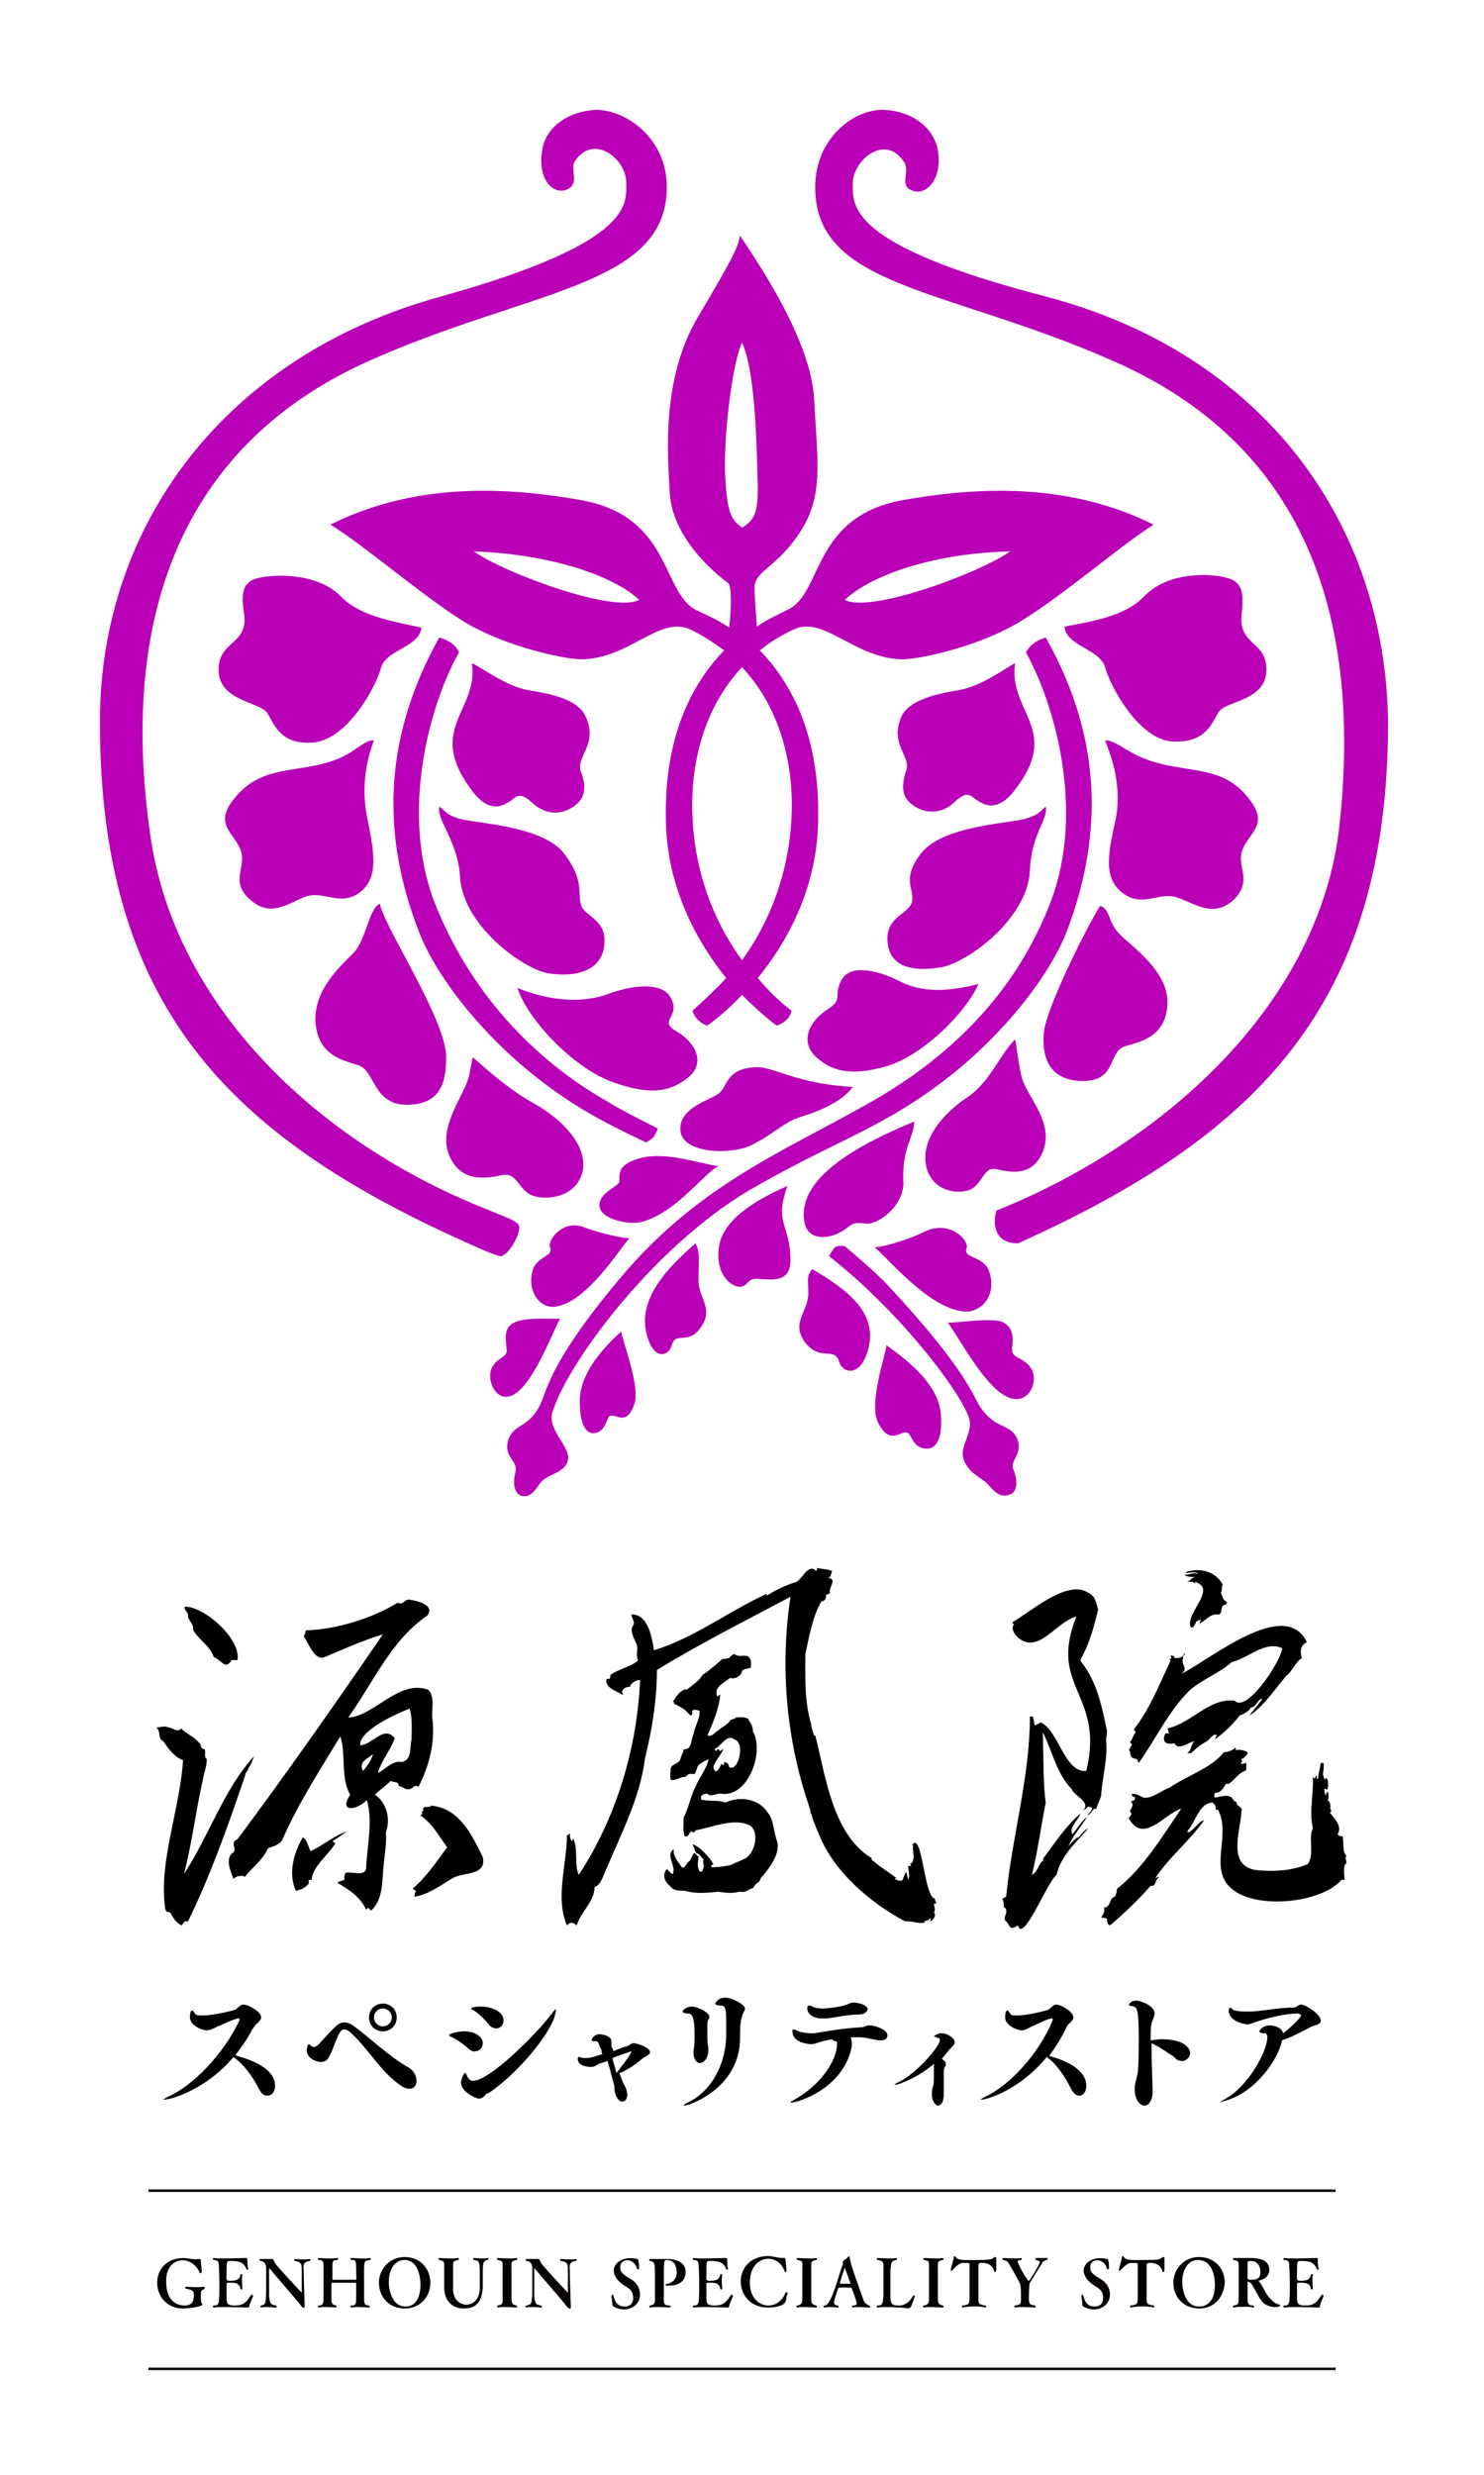
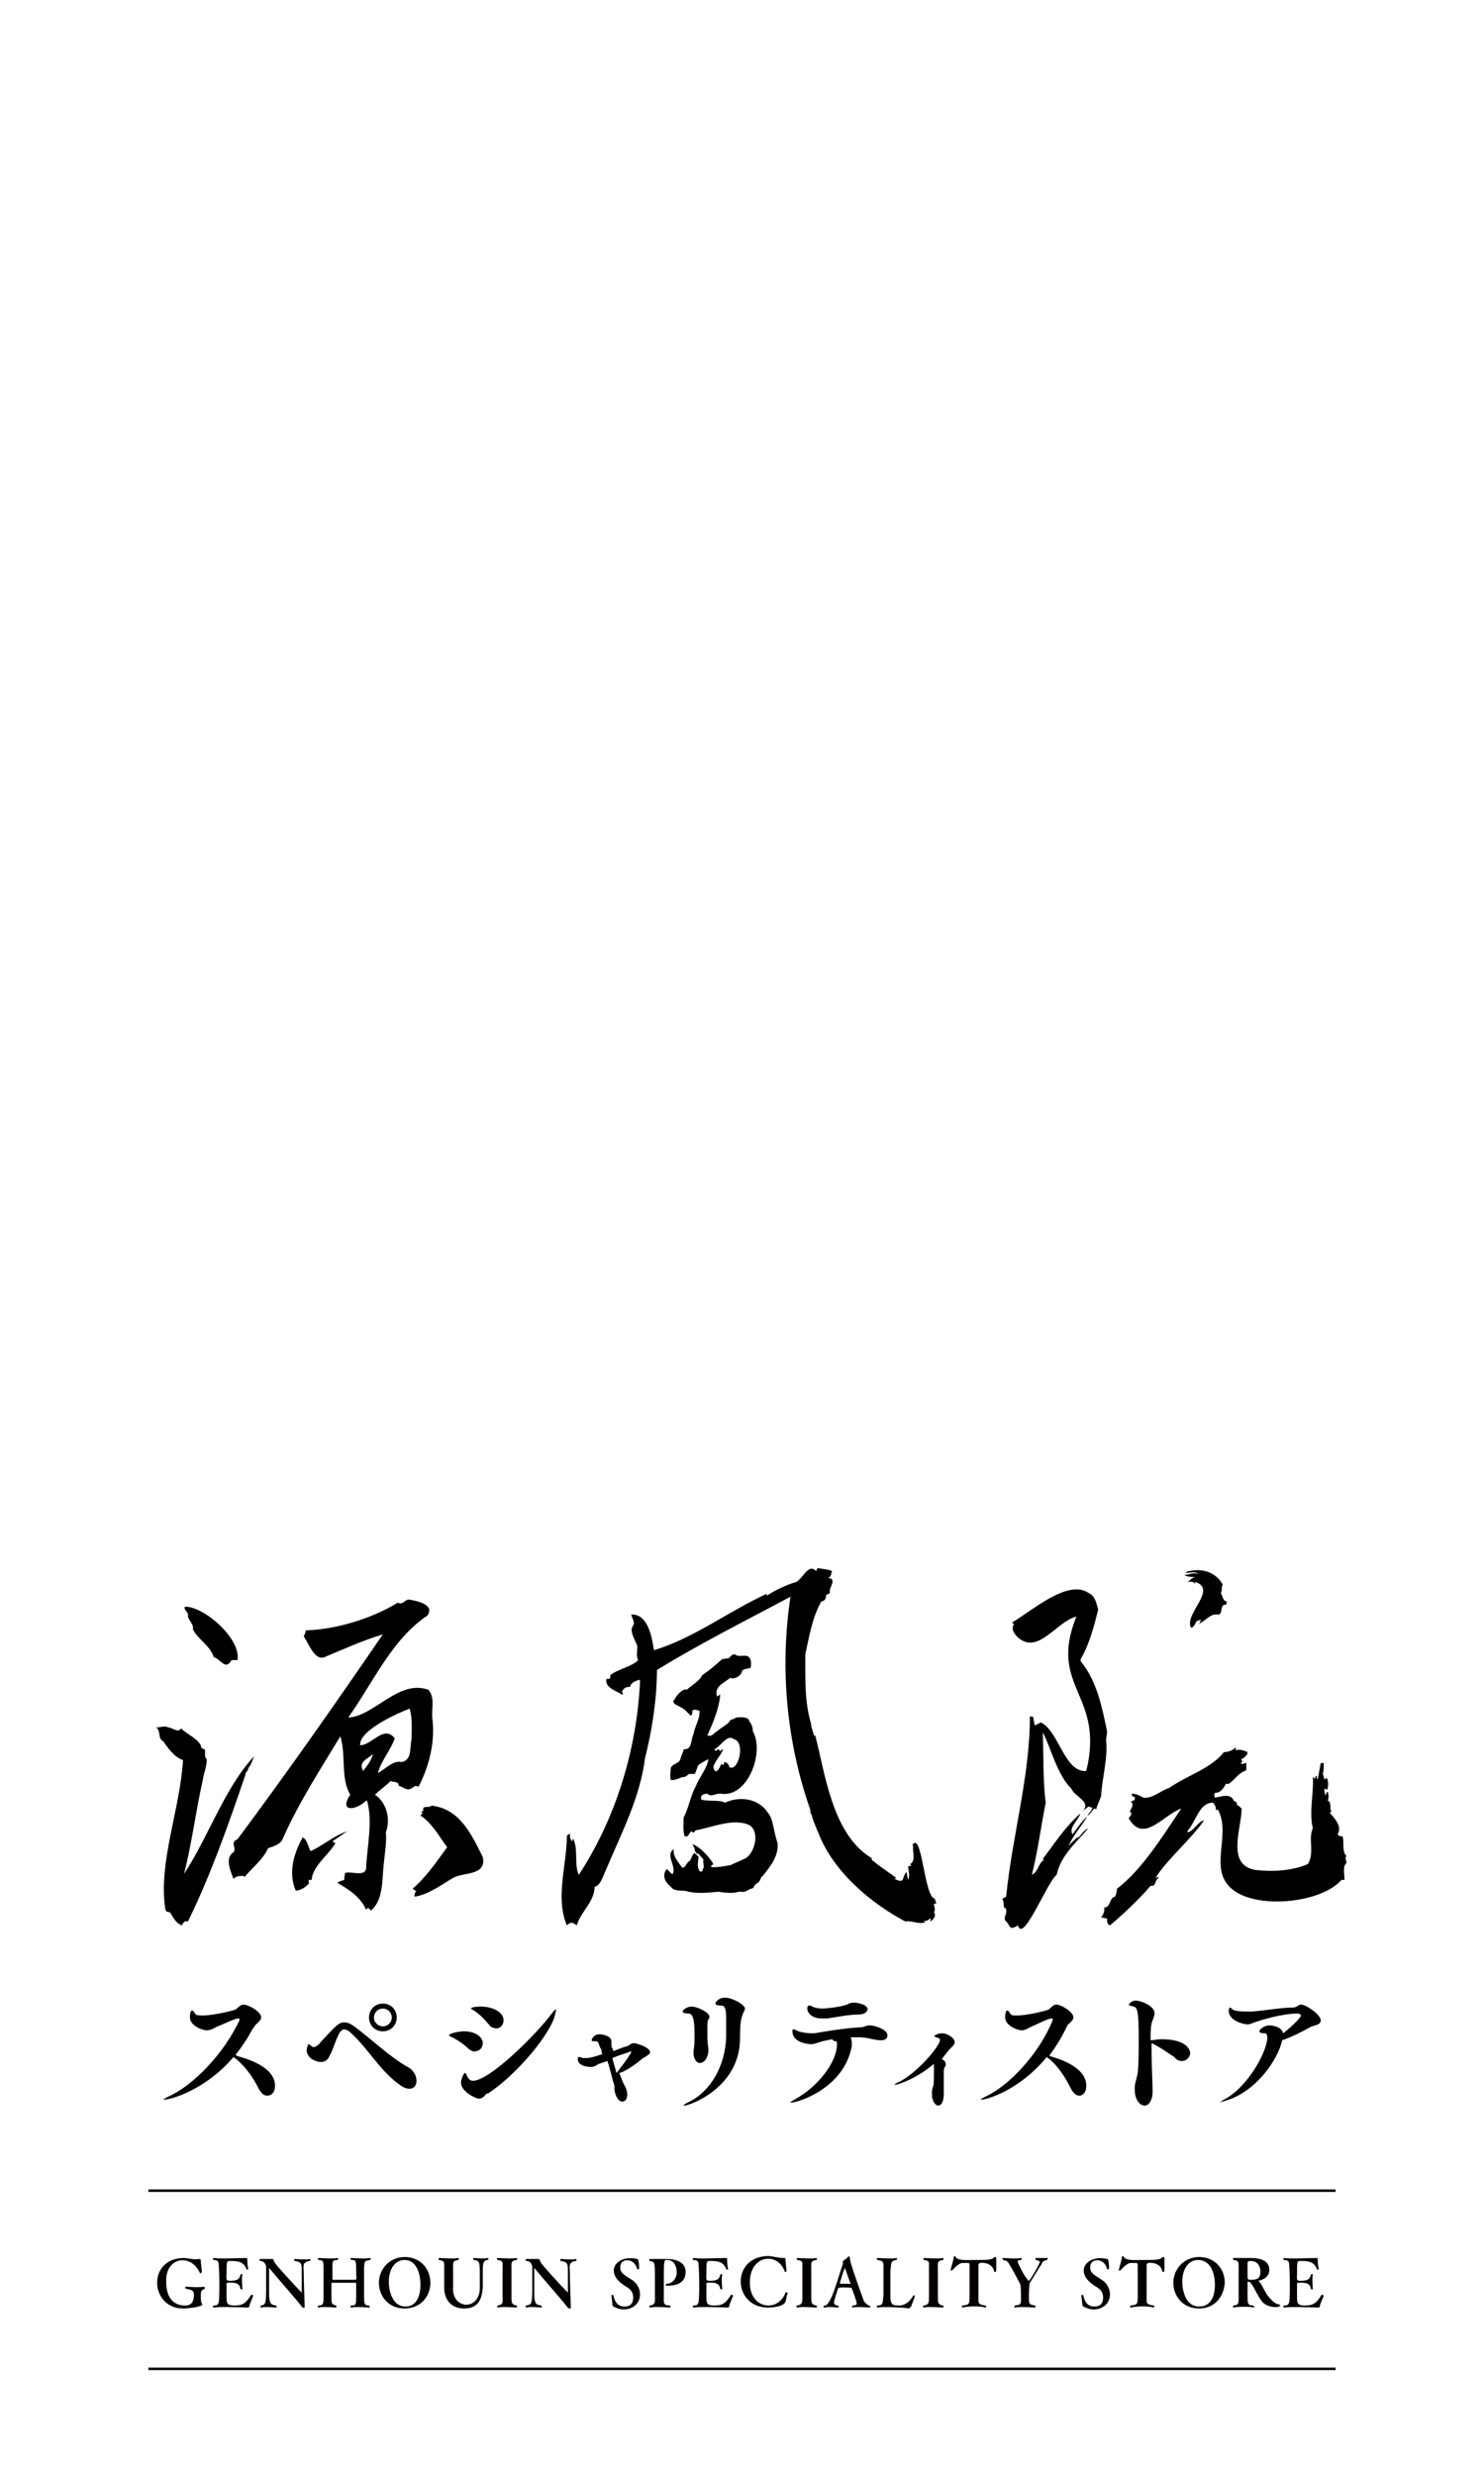
<svg xmlns="http://www.w3.org/2000/svg" version="1.1" id="mon_x5F_A" x="0px" y="0px" viewBox="0 0 150 250" style="enable-background:new 0 0 150 250;" xml:space="preserve">
  <style type="text/css">
	.st0{fill:#B900B7;}
	.st1{fill:none;stroke:#000000;stroke-width:0.25;stroke-miterlimit:10;}
	.st2{fill:#040000;}
</style>
  <g>
-     <path class="st0" d="M37.2,36.5c16.3-7.3,30.2-7.5,30.2-17.6c0-5-4.2-7.8-7.1-7.8c-2.9,0.1-5.2,1.8-5.5,4.1c-0.5,3,1.2,4.6,2.6,3.9   c1.2-0.6,0.2-2,0.7-2.8c1.9-2.9,5.2-0.2,5.2,2.1c0,2.2,0.9,6.1-18.9,11.6c-21.7,6-34.3,23.1-34.3,42.9c0,28.6,12.9,41.8,37,52.6   c0,0,3.2,1.5,3.6,1.4c1-0.4,2.1-2.7,1.7-3.2c-0.4-0.5-1.7-0.9-3.1-1.5c-17.5-6.9-31.7-20.8-34.1-37.8   C11.8,60.9,19.4,44.5,37.2,36.5z M104.2,138.2c-0.8-1.2-2-0.9-1.9-2c0.1-1,0.2-2.2-1.1-2.7c-1.4-0.4-4.8,0.2-5.4,0.1   c1.3,1.8,3.6,6.2,5.8,7.4C103.9,142.3,105.1,139.5,104.2,138.2z M100,128.5c-0.5-1.7-2.7-1.3-2.3-2.4c0.3-0.8-1.7-2.9-4.2-1.7   c-1.4,0.7-3.8,1.5-5.1,1.6c1.3,1,5.6,6.4,9.3,6.5C99.5,132.4,100.7,130.6,100,128.5z M95.1,142.9c-0.2-2.8-2.8-5.1-5.5-7   c0,0.7-1.9,6-0.8,7.9c1,1.9,1.9,1.1,2.6,0.9c0.8-0.2,0.6,1.3,1.9,1.6C94.6,146.6,95.3,145.4,95.1,142.9z M82.1,128.2   c-0.6,0.8-0.4,0.8-0.4,2.6c-0.1,1.8-1.7,2.8-0.4,4.7c1.5,2.1,3,0.5,3.5,2c0.3,1.2,2.1,1.7,2.9-1C88.9,132.6,85.5,130.2,82.1,128.2z    M54.2,111.6c-2.7-1.5-4.6-3.2-6.4-4.8c-0.1,0.3,0,0-0.4,1.9s-3.2,5.1-2,8s3.9,2.3,5.4,2s1.6,1.6,3.1,2.1s4.4,0.1,5-2.5   C59.4,115.7,56.8,113.1,54.2,111.6z M68.4,104.2c-1.9-1.1,0.3-1.4-0.5-3.2c-0.7-1.8-3.7-1.6-6.4-0.6c-2.7,1-6,0.7-9.2-0.6   c1,3.1,5.5,8,9.6,9.5c3.6,1.3,5.7,1.1,7.6-0.4S70.3,105.3,68.4,104.2z M38.4,91.3c-1.1,0.4-1.4,3.7-2.7,5s-4.1,3.8-3.8,7.1   c0.3,3.2,2.7,3.7,4.3,4.2c1.7,0.5,1.5,4,4.9,4s4-2.2,4-4.8C45.1,103,38.8,93.6,38.4,91.3z M37.8,74.8c-0.9-0.1-1.7,1-3.5,1.8   c-4.1,1.7-7.9,0.4-10.8,4.3c-1.8,2.4,0.1,3.2,0.8,4.9c0.7,1.7-1.1,3.2,0.9,5c2,1.9,3.7,0.6,5.6-0.2c1.9-0.7,3.5,1,5.5-0.4   c1.9-1.4,1.6-3.7,0.9-7.2C36.4,79.6,37.1,76.6,37.8,74.8z M34.4,60.2c-2.5-2.5-7.2-2.2-8.7-1.7c-1.5,0.6-1.2,2.2-1,3.7   c0.3,3-2.7,2.5-2.6,5.6c0.1,3,4.1,3.1,4.9,4.2c0.7,1.1,1.3,3.3,4.7,3s6.3-5.6,6.8-7.5s3.9-2.1,4.1-4.1   C39.9,62.8,36.4,62.3,34.4,60.2z M58.7,91.3C58.4,90,59,88.8,57,86.2c-2.2-2.8-8.8-3-10.6-3.5c-1.6-0.5-1.5-1-2-1.2   c-0.3,1.3,1.9,3.5,2.1,7.1c0.3,4.9,6.3,9.2,8.8,9.7c2.8,0.5,5.8-0.2,5.8-3.2C61.2,92.8,58.9,92.5,58.7,91.3z M59.2,72.4   c-0.8-1.8-3.5-2.3-5.9-2.7c-2.2-0.4-4.8-2.4-5.6-2.7c0.7,4.9-4.8,6.6,0.1,13c1.8,2.3,3.2,1.3,3.8,0.9s0.9-1,2.2,0.2   c1.4,1.3,2.9,1.1,3.8,0.6c1.5-0.8,1.8-2,1.1-3.8C58.2,76.4,60.5,75.2,59.2,72.4z M61.1,111.1c-7.1-4.1-13.6-10.8-17.2-20   c-3.5-9.2-0.4-20.1,2.5-25.2c-0.4-0.9-1.3-1.3-2-1.5c-6.1,10.9-5.5,20.8-2.1,29.6c1.8,4.8,6.9,11.2,13.2,15.8   c3.4,2.5,6.4,4,9.8,5.6c0,0,0.6-0.3,0.8-0.6c0.2-0.3,0.4-0.8,0.4-0.8C64.7,113.1,62.9,112.2,61.1,111.1z M102.8,145.3   c-0.7-1.5-2.1-0.9-3.6-3c-0.8-1-1.1-3.5-9.4-12.4c-1.3-1.4-3.1-2.9-4.4-4c0,0-0.8-0.2-1.1,0.2s-0.5,0.8-0.5,0.8   c6.8,5.3,12.9,13.1,14.1,16.2c0.6,1.6-1,3-0.5,4.3c0.4,1.2,1.4,1.7,2.2,2.3c0.6,0.5,1.2,1.7,2.4,1.3c0.8-0.2,0.9-1.3,0.5-2.4   C101.9,147.5,103.5,147,102.8,145.3z M52,133.6c-1.1,0.5-0.9,1.6-0.8,2.6c0.2,1-0.9,0.8-1.5,2c-0.6,1.3,0.6,3.9,2.5,2.5   c1.8-1.3,3.5-5.7,4.4-7.5C56.1,133.3,53.1,133,52,133.6z M59.1,124c-2.2-0.9-3.8,1.3-3.5,2c0.4,1-1.5,0.9-1.8,2.5   c-0.5,2,0.8,3.7,2.3,3.5c3.2-0.4,6.5-5.8,7.5-6.9C62.5,125,60.4,124.5,59.1,124z M64.7,117c-2.6,0.7-2,1.9-2.1,2.4   c-0.2,0.5-2.2,1.2-2,2.5s3,1.9,4.4,1.5c3.4-1,6.1-4.8,7.6-5.6C70.5,117.5,67.3,116.3,64.7,117z M76.5,107.8c-3.2,0.1-2.9,2-3.9,2.7   s-4.2,1.5-3.8,3.9c0.4,2.1,5,2.3,7.1,1.3c2.3-1.1,3.2-2.3,5.1-2.9c2-0.6,4.2-1.6,5.2-3C80.6,109.5,78.3,107.8,76.5,107.8z    M62.8,134.5c-2.2,2-4.2,4.4-4.2,7.1c0,2.4,0.7,3.5,1.8,3.1c1.1-0.5,0.8-1.8,1.5-1.7s1.5,0.8,2.2-1.1   C64.8,140.1,62.8,135.2,62.8,134.5z M70.6,129.5c0-1.7,0.2-3.1-0.3-3.9c-2.5,2.2-6,5.5-4.9,9.3c0.7,2.6,2.2,2.1,2.5,1   c0.4-1.5,1.7,0.1,3-1.9C72.1,132.2,70.7,131.2,70.6,129.5z M79.6,119.8c-2.5,1.1-6.4,3.1-6.9,6c-0.5,2.9,1.2,4.2,2.1,4.2   c0.9-0.1,0.7-1,2-0.8c1.4,0.1,3.1,0.3,3.1-1.9C79.9,123.7,78.2,123.6,79.6,119.8z M92.4,113.3c-6.3,2.6-11.8,5.9-11.1,10.1   c0.3,1.9,2.3,1.8,3.6,1.1c1.3-0.7,1-1.1,2.5-0.9s4.1-2,3.9-4.3C91.2,115.8,92.4,114.9,92.4,113.3z M103.2,108.5   c-0.4-1.9-0.5-3.3-0.6-3.5c-1.6,1.6-2.5,4.3-4.9,5.9s-4.6,4.2-4.1,6.8c0.5,2.6,3.1,3,4.4,2.5s1.4-2.4,2.7-2.1   c1.3,0.3,3.8,0.9,4.8-2C106.5,113.1,103.5,110.5,103.2,108.5z M90.9,99.1c-2.4-1.2-5.1-1.7-5.9,0s0.3,1.8-1.4,2.9   c-1.7,1.1-2.8,3.1-1.2,4.7c1.6,1.5,3.5,2,6.9,1.1c3.9-1,8.4-5.6,9.6-8.4C95.8,100.2,93.2,100.3,90.9,99.1z M113.2,94.4   c-1.3-1.3-0.9-2.5-2-2.9c-1.1,1.7-5.5,10.3-5.7,12.9s0.7,4.8,4,4.8c3.4,0,2.5-3,4.2-3.5s4.1-1,4.3-4.2   C118.2,98.2,114.5,95.7,113.2,94.4z M125.6,85.8c0.7-1.7,2.6-2.5,0.8-4.9c-2.8-3.9-6.6-2.6-10.8-4.3c-1.8-0.7-3-1.9-3.9-1.8   c0.7,1.8,1.8,4.8,1,8.3s-1.1,5.8,0.9,7.2c2,1.4,3.6-0.3,5.5,0.4c1.9,0.7,3.6,2,5.6,0.2C126.7,88.9,124.9,87.5,125.6,85.8z    M125.5,62.2c0.1-1.5,0.4-3.1-1.1-3.7c-1.5-0.6-6.2-0.9-8.7,1.7c-2,2.1-5.5,2.6-8.1,3.1c0.2,2,3.5,2.2,4.1,4.1   c0.5,1.9,3.4,7.3,6.8,7.5s4-1.9,4.7-3s4.8-1.1,4.8-4.2C128.1,64.8,125.2,65.2,125.5,62.2z M105.7,81.5c-0.4,0.2-0.4,0.7-2,1.2   c-1.8,0.5-8.4,0.7-10.6,3.5c-2,2.6-0.7,3.5-0.9,4.8s-2.5,1.5-2.5,3.8c0,3,2.7,3.4,5.5,2.9c2.6-0.5,8.6-4.8,8.9-9.7   C104.2,84.3,106,82.7,105.7,81.5z M102.6,67c-0.7,0.3-3.3,2.3-5.6,2.7c-2.4,0.4-5.1,1-5.9,2.7c-1.2,2.8,1,4,0.5,5.4   c-0.6,1.9-0.4,3,1.1,3.8c0.9,0.5,2.5,0.7,3.8-0.6c1.3-1.2,1.6-0.6,2.2-0.2s2,1.4,3.8-0.9C107.4,73.7,101.9,72,102.6,67z    M105.5,29.9c-20-5.2-19.3-9.2-19.3-11.4c0-2.3,3.3-5.1,5.2-2.1c0.6,0.9-0.5,2.3,0.7,2.8c1.4,0.7,3.2-1,2.7-4   c-0.4-2.3-2.6-4-5.5-4.1s-6.9,2.8-6.9,7.8c0,10.2,13.2,10.1,30.2,17.6c19.1,8.4,25.1,25.4,22.8,46.8c-1.9,17.9-17.5,32.1-34.7,39   c-0.4,1.5-0.1,3.3,2.2,3.3c24-10.8,37.4-24,37.4-52.6C140.1,53.1,127.9,35.7,105.5,29.9z M105.7,64.4c-0.7,0.2-1.5,0.6-2,1.5   c2.9,5.2,6,16,2.5,25.2s-10.1,15.4-17.1,19.6c-9,5.3-18.1,8.5-26.4,18.4c-7.6,9-7.5,11.9-8.2,13c-1.2,2.2-2.5,1.7-3.1,3.3   c-0.6,1.8,1,2.1,0.7,3.3s-0.1,2.2,0.6,2.4c1.1,0.3,1.6-1,2.1-1.5c0.7-0.7,2.4-0.9,2.6-2.1c0.3-1.3-2-3-1.6-4.7   c1.3-4.7,10-16.7,20-22.6c8.1-4.7,12.8-6,18.9-10.5c6.3-4.6,11.4-11,13.2-15.8C111.2,85.1,111.8,75.2,105.7,64.4z M91.4,50.5   C82,52.1,83.2,60,79.6,61.6c-1,0.5-2.1,1-3.1,1.7c-0.1-1.5-0.3-3.9-0.2-4.3c0.3-1.4,2.5-2,4.6-5.3c2.4-3.7,1.7-7.2,1.4-13.3   c-0.3-6.1-5.8-14-7.5-16.6c-0.2,1.2-0.8,2.4-4.3,8.3c-3.7,6.3-3,14-2.8,17.7s3.2,7.1,5.9,9.1c0.4,0.3,0.3,3,0.1,4.5   c-1-0.7-2.1-1.2-3.2-1.7C66.8,60,68,52.1,58.6,50.5C50.1,49,41.4,49,33.4,53c3.3,2,9.3,7.2,13.5,9.8c4.3,2.6,10.3,3.8,11.8,3.8   c4.9,0,8-4.5,11.1-3c1.3,0.6,2.4,1.4,3.4,2.1c-3.5,3.6-6,9-5.9,16.8c0,7.1,3.2,12.7,6.1,16.3c-1,1.1-2.2,2.2-3.4,3.3   c0.2,0.8,1,1.4,1.5,1.5c0.7-0.5,2-1.5,3.5-3.1c1.5,1.5,2.8,2.6,3.5,3.1c0.5-0.1,1.4-0.7,1.5-1.5c-1.3-1-2.4-2.1-3.4-3.3   c3-3.7,6.1-9.2,6.1-16.3c0.1-7.8-2.4-13.2-5.9-16.8c1-0.8,2.1-1.5,3.4-2.1c3.1-1.5,6.2,3,11.1,3c1.5,0,7.5-1.2,11.8-3.8   c4.3-2.6,10.3-7.8,13.5-9.8C108.6,49,99.8,49,91.4,50.5z M47.9,55.7c8.1,0.3,14.3,2.6,16.7,4.9C62,62,50.8,57.8,47.9,55.7z    M73.3,48.1C73.1,44.9,73.9,37,75,34.6c1.5,3.2,1.5,12.2,1.6,14.6c0,2.3-0.2,3.3-1.6,4.1C73.7,52.4,73.5,51.3,73.3,48.1z M80,82.6   c-0.2,4.5-1.6,9.7-5,14.4c-3.4-4.7-4.8-9.8-5-14.4c-0.2-3.5,0.3-10.2,5-15.2C79.7,72.4,80.2,79.1,80,82.6z M85.4,60.6   c2.4-2.3,8.5-4.7,16.7-4.9C99.2,57.8,88,62,85.4,60.6z" />
-   </g>
+     </g>
  <g>
    <path d="M43.7,173.6c-0.1-1,0.3-2.1-0.4-2.9c-3-1.1-5.5,2.7-8.1,2.8c2.5-3.5,4.4-7.9,8-10.3c0.8-1.1-1.1-1.5-1.8-1.6   c-0.5-0.1-0.6,0.6-1.2,0.3c-2.6,1.6-6.2,2.7-9.3,2.8c0,0.2-0.1,0.4-0.2,0.6c0.5,0.7,1.1,2.5,2.1,2.1c1.9-0.8,3.9-1.7,5.9-2.3   c-4.8,7-9.7,14-14.7,20.7c-0.5,0.2-0.4,0.5-0.3,0.9c0,0.1,0,0.4-0.1,0.4c-0.9,0.6-0.3,1.9,0,2.7c0.3-0.3,0.6-0.3,1-0.3   c0.2,0.2,0.2,0,0.3-0.1c0.8-0.9,1.7-1.6,2.2-2.7c0.6-0.2,1.3-0.4,1.5-1c1.6-3.6,3.8-7,5.8-10.3c0.6,1.9,0,4.2,1,5.9   c-1.2,1.8,0.6,1.6,1.6,0.6c0,0,0,0,0.1,0c0.6,2.1,0,4.6-0.1,6.9c-0.2,0.8-1.5,0.2-2.1,0.4c-0.1,0.3-0.1,0.5-0.1,0.7   c-0.2,0.1-0.5,0.1-0.7,0.3c1.2,0.7,2.3,1.4,2.9,2.7c0.1-0.1,0.2-0.1,0.2-0.2c0.1,0.1,0.2,0.2,0.3,0.3c1.3-1.1,1.1-3.2,1.3-4.8   c0.1-1.1,0.3-2.1,0.2-3.1c0.5-1.3,0.1-3-1.1-3.8c0.5-0.5,1.1-0.9,1.6-1.4c0.3,0.2,0.8,0,0.8,0.5c0.5,0.1,0.8,0.6,1.4,0.2   c0.1-0.1,0.3-0.3,0.6-0.1C43.4,178.4,44,175.9,43.7,173.6z M36.7,178.9c-0.5-0.9,0.4-1.2,1-1.7C37.5,177.9,37.1,178.4,36.7,178.9z    M41.6,175.7c-0.2,0.7,0.1,2.1-1,2.3c-0.9-0.2-1.6,0.7-2.4,1.1c0.3-1.2,1.3-2.3,1.7-3.5c-1.1-1.4-2.3,0.7-3.5,0.7   c-0.1-1.5,3.7-3.2,5-3.7C41.7,173.5,41.6,174.6,41.6,175.7z" />
    <path d="M136.1,188.2c-0.4,0.3-0.2,1.1-0.2,1.7h-0.3c-2.1,2.4-8.7,3-11.1,0.9c-2.4-2,0-5.5-1.4-8c-0.1,0-0.1,0.1-0.2,0   c0-0.3-0.1-0.5-0.3-0.7c-1.4,0-1.7,1.9-2.6,2.9c0,0,0,0,0.1,0.1c0.6-0.2,1.1-1.2,1.6-1.2c-1.4,2-3.8,4-4.9,5.8   c0.1,0,0.2-0.1,0.3-0.1c0,0,0,0,0,0.1c-0.4,0.2-0.2,0.9-0.8,0.8c-1.2,1.4-2.7,2.8-4.1,4c-0.3-0.1-0.3-0.4-0.3-0.7   c-0.2,0-0.4-0.1-0.6-0.1c0.2-0.3,0.4-0.6,0.3-1c0.7,0,0.5-1,1.1-1.1c0.1-0.2,0.2-0.5,0.2-0.8c2.6-2,4.6-5.3,6.5-8.1   c-1.8,0.6-3.8,3.6-5.3,1c0-0.2,0.5-0.4,0.1-0.7c0.1-0.3,0.5-0.7,0.1-1c0.2-0.1,0.3-0.1,0.4-0.2c0-0.1,0-0.2,0-0.3   c-0.2,0-0.3,0-0.3-0.3c0.5,0,0.8,0.2,1.2,0.4c0.9,0.1,1.7-0.7,2.6-1c1.7-1.2,4.3-2,5.5-3.6c0.4,0,1-0.2,1.2-0.5v0.3   c0.4-0.1,0.8,0,1.2,0.2c-0.1,0.4,0,0.2-0.3,0.5c-0.1,0.2-0.4,0.1-0.3,0.3s0.1,0.2-0.1,0.3l0.1,0.1c0.1,0,0.3-0.1,0.5-0.1   c-0.1,0.3,0.1,0.8-0.2,0.8c-0.7,0.3-1,0.9-1.6,1.3c-0.1,0-0.2,0-0.3,0c-0.2,0.4-0.5,0.9-1,0.9c-0.2,0-0.2,0.3-0.1,0.5   c0.6-0.1,1.6-0.5,1.9,0.3c0.1,0.1,0.4,0.1,0.3,0.4c0.2,0.1,0.3,0.2,0.5,0.4c0,2-1.6,5.7,1.4,6.2c1.7,0.2,3.7,0.1,5.3-0.6   c0.7-1.1,0-2.6,0.5-3.6c-0.4-1.7,0.1-3.5,0-5.2c0.1,0.1,0.1,0.1,0.2,0.2c0-0.1,0.1-0.2,0.1-0.3h0.1c0,0.1,0,0.2,0,0.3h0.1   c0.1-0.5,0.2-1.1,0.3-1.6c0.1,0,0.2,0,0.3,0c0,0.4,0,0.8-0.1,1.1c0.1,0.2,0.1,0.4,0.2,0.6c0.3-0.7,0.5,0.8,0.2,1   c-0.4-0.4-0.2,0.4-0.1,0.6c0.2-1,0.4,0.2,0.2,0.5c0.3,0.1,0.2,0.3,0.3,0.6c-0.2,0.2,0.3,0.5-0.1,0.6c0.5,0.6,1.3,1.4,0.8,2.2   c0.1,0.1,0.1,0.2,0.5,0.2c0.2,0.5-0.1,1.5,0.4,2C135.9,187.7,136.1,187.9,136.1,188.2z" />
    <path d="M111.8,175.8c0-0.3,0.1-0.6,0.1-0.9c-0.5-2.4-1-5-2.6-7c-0.2-0.2,0-0.4,0.1-0.6c0.8-1.5,1.2-3.1,1.6-4.7   c-0.2-0.7-0.3-1.4-1-1.7c-2.1-1.4-5.8,1.9-7.7,3c0.1,0.1,0.1,0.1,0.2,0.2c-0.4,0.4,0.1,1.1,0.5,1.4c2,1.6,3.8-1.7,5.8-2.2   c-2.9,7.2,2.9,7.8,1,15.6c-2.2,0.2-2.8-4.1-4.6-4.9c-0.2,0.1-0.4,0.2-0.6,0.3c-0.1-0.3-0.1-0.6-0.2-0.9c-0.1,0-0.2,0-0.3,0   c0,6.1-1.8,12.1-2.4,18.2c-0.2,0.1-0.3,0.2-0.4,0.2c0.2,0.3,0.1,0.6,0.2,0.9c0.3,0.1,0.2,0.4,0.2,0.6c-0.1,0.2-0.2,0.5-0.1,0.7   c0.6,0.5,0.3,1.1,1.3,0.5c0.5,1.9,3-4.5,3.9-5.1c0.4-1.9,1.9-3.2,3.2-4.7c-0.5,0.2-0.7,0.7-1.1,1c0-0.1,0.1-0.2,0.1-0.2l0,0   c-0.3,0.3-0.7,0.6-1,1c0.4-1,1.3-2,1.9-3c-0.6,0.5-1,1.2-1.5,1.8c-0.4-0.7,0.6-1.4,0.8-2.1c-1.5,1.3-2.6,3-3.8,4.6l0.1,0.1   c-0.6,0.4-0.5,1.1-1.2,1.5c0.6-2.4,0.9-4.8,1.4-7.3c-0.3-2.2-0.2-4.8-0.3-7.1c0.9,1.7,1.4,4.2,2.9,5.7c0.3,0.8,2.1,1.3,1.1,2.3   c0.2-0.2,0.4-0.3,0.6-0.5c0.1,0,0.3,0.1,0.4,0.1c0,0.3-0.3,0.5-0.5,0.8l0,0c0.3-0.1,0.5-0.5,0.7-0.7c0.1,0,0.1,0,0.2,0.1   c0.1-0.5,0.4-1,0.5-1.4C111.4,179.6,112,177.6,111.8,175.8z" />
-     <path d="M129.6,166.5c-1.7-0.8-3.4,1-5.1,1.4c-1.2,1.1-3.1,1.8-4.3,2.9c-2.1,2.1-3.4,4.9-5.1,7.3c-0.1-0.2-0.1-0.3-0.2-0.4   c-0.7-0.1-0.6-0.4-0.7-0.8c-0.2-0.2,0.2-0.5,0.2-0.7c-0.1-0.1-0.1-0.1-0.2-0.2c0.3-0.3,0.3-0.7,0.6-1c-0.1-0.1-0.1-0.2-0.2-0.3   c1.6-2,2.6-4.6,3.7-6.9c0-0.1-0.1-0.2-0.1-0.2c0.1,0,0.1,0,0.2-0.1c0-0.1,0-0.1-0.1-0.2c0.2-0.2,0.3,0.1,0.4,0c0,0.1,0,0.1,0,0.2   c0.4,0,0.9,0,1-0.5l0.1,0.1c-0.1,0.1-0.3,0.2-0.2,0.4c-0.3,0.7,0.6,1-0.2,1.6c3-1.5,10.5-7.8,12.7-3.2c-0.7,0.3-0.7,1-0.5,1.6   c-0.7,0.4-1,1.4-1.6,1.8c-1.1,1.3-2.3,3.1-3.7,4c0.4-0.6,0.9-1.1,1.3-1.7c-0.5,0-0.6,0.9-1.2,0.9c0,0.3-0.8,0.7-1.1,0.8   c-0.7,0.9-1.5,1.7-2.5,2.4c0.1-0.2,0.1-0.3,0.2-0.4c-0.3-0.3-0.7,0.4-1,0.6c-0.6,0.3-1.1,0.7-1.6,1.2c-0.1,0-0.3,0-0.4,0   c0.5-0.4,0.3-0.7,0.7-1.2c-0.6,0.1-1.6,1-2,0.2c-0.9,0.2-1.3-0.2-0.9-1c0.1,0,0.2,0,0.4,0c-0.1-0.1-0.1-0.3-0.2-0.5   c2.4-0.5,4.2-3.1,6.8-2.8C126,173.1,129.5,167.8,129.6,166.5z" />
    <path d="M18.6,189.3c2.5-3.8,4.1-8.7,7.1-11.9c-0.2,0.4-0.3,0.9-0.6,1.2c0,0.3-0.3,0.4-0.3,0.7c-1.7,5-3.5,10.1-5.8,14.8   c-0.3-0.1-0.5,0.1-0.6,0.4c-0.6-0.2-0.9-0.8-1.2-1.3c-0.1,0-0.2-0.1-0.4-0.1c0-0.1-0.1-0.2-0.1-0.3c-0.7-4.7,1.5-10,1.8-15   c-0.9-0.3-1.5-1.2-2-1.9c-0.6-0.3-0.2-1-0.7-1.4c0.5,0,0.8-0.2,1.2,0c0.4,0,1,0.6,1.3,0.1c0.6,0.6,1.5,0.9,2,1.7   c0,0.3,0.2,0.4,0.4,0.4c0.1,0.4-0.1,0.8,0.2,1c0,0.8-0.3,1.4-0.4,2.1C19.8,182.9,19.4,186.2,18.6,189.3L18.6,189.3z" />
    <path d="M45.2,186.6c-0.9-1.2-1.5-2.4-2.7-3.2c0.1-0.1,0.1-0.1,0.2-0.2c0-0.1-0.1-0.1-0.1-0.2c0.1,0,0.1,0,0.2-0.1   c-0.2-0.6,0.6-0.2,0.8-0.5c2.9,0.3,4.1,3,5.2,5.2c0.4,1.9-1.9,1.5-3,2.1c-1.2,0.7-2.5,1.7-3.9,1.9c0-0.1,0-0.3,0.1-0.5h0.1   c-0.1-0.1-0.2-0.2-0.4-0.3C43.1,189.6,44.1,188.1,45.2,186.6z" />
    <path d="M124,161.8c0,0.1,0,0.2-0.1,0.3c-0.7,0-0.2,1-0.8,1c-0.8-0.1-1.2,0.6-1.7,0.8c0,0-0.1,0.1-0.2,0.2c0.1-0.2,0.1-0.3,0.2-0.5   c-0.2,0.1-0.3,0.1-0.5,0.2c0,0.2-0.5,1-0.6,0.4c-0.3-1.4,2.7-3.7,0.5-4.4v0.2c-0.2-0.3-0.5-0.2-0.8-0.2c0.3-0.1,0.4-0.4,0.8-0.5   c-0.4,0-0.8,0-1.1-0.2c0.5,0,0.9-0.3,1.4-0.1c-0.2-0.3-0.9-0.1-1.3-0.1c0.1-0.1,0.3-0.2,0.5-0.2c1.3-0.3,2.7,0.2,3.3,1.4   c-0.2,0.2,0,0.5-0.2,0.8C123.6,161.3,123.6,161.7,124,161.8z" />
    <path d="M24,167.7c-0.2,0-0.4,0-0.6,0c-0.6,1.1-1.1-0.1-1.8-0.3c-0.3-1.1-1.6-1.8-2.1-2.8c0.1-0.6-0.5-0.9-0.5-1.4   c0.1-0.3-0.5-0.6-0.3-0.9C20.7,162.3,24.4,165.6,24,167.7z" />
    <path d="M30.6,185.6c0.5,0.3,0.5,0.9,0.8,1.4c1.3-0.6,2.4-1.6,3.7-2c-0.5,0.3-1,0.7-1.5,1c0.1,0.1,0.2,0.1,0.3,0.2   c-0.7,1.2-2.3,2.3-2.4,3.7c-0.1,0-0.2,0-0.3,0c0,0.1,0,0.3,0,0.4c-0.4,0.4-0.7,0.6-1.3,0.7C29.1,189.2,29.7,187.2,30.6,185.6z" />
    <g>
      <path d="M83.5,179.9L83.5,179.9v0.2C83.5,180,83.5,179.9,83.5,179.9z" />
      <path d="M82,183.2c0.1,0.4,0.2,0.8,0.4,1.1L82,183.2z" />
      <path d="M88.8,192.3c-0.2-0.2-0.5-0.3-0.6-0.5C88.4,192.1,88.6,192.2,88.8,192.3z" />
      <path d="M89.8,193.1l-0.1-0.1C89.6,193,89.7,193,89.8,193.1z" />
      <path d="M77.6,183.1c-0.9-1.4-2.8-1.7-4.3-1c-0.6-0.3-1.6-0.1-2.4-0.3c-0.2-0.5,0.3-0.6,0.6-0.6c0.4,0.4,0.9-0.1,1.4,0    c2.7,0.4,4.4-4.2,3.2-6.3c0-0.5-0.2-0.8-0.4-1.1c0,0-0.1-0.3-0.2-0.2c-0.2-0.2-1.1-0.1-1.1-0.1c-0.2,0.2-0.6,0.2-0.6,0.3    c-0.2,0.4-0.9,0.7-1.2,1c-0.4,0.2-0.6,0.7-1.1,0.5c0.6-1.3,1.2-2.8,1.3-4.1c-0.1,0-0.2,0.1-0.3,0.2c-0.4-1,0.7-1.4,1.3-1.9    c0.5,0.2,1.2-0.3,1.2-0.7c0.2-0.3,0.9-0.2,0.9-0.4s0.1-0.7-0.2-1s-0.9,0-1.3-0.2c-0.3-0.3-0.7,0.3-0.7,0.3l-0.7,0.1    c0,0-1.2,1.1-2,1.6c-0.3,0.6-1,1-1.6,1.5c-0.3-0.2-0.9,0.5-0.9,0.5c-0.2,0.2-0.3,0.5-0.5,0.7c0.1,0,0.2,0.1,0.1,0.2    c0.3,0.1,1.1,0.6,1.1,0.6c0.2,0.2,0.4,0.4,0.6,0.6c0.3-0.1,0.1-0.4,0.2-0.5c0.2-0.2,0.5,0,0.7,0c0.1,0.8-0.5,1.6-0.6,2.4    c-0.3,0.5-0.1,1.6-1,1.5c0,0.3-0.2,0.5-0.3,0.9c-0.1,0.6-0.8,0.5-1,1c0,0.1-0.1,0.9,0,1.2c0.4,0.1,0.8-0.2,1.3-0.3    c0,0.1,0.5-0.2,0.5-0.3c0.2,0,0.5,0,0.6,0s0.3-0.8,0.4-0.9s0.6-0.4,1-0.6c-0.1,0.9-0.9,1.8-1.3,2.8c-0.5,0.9-0.7,2.2-1.2,3.1    c0,0.7-0.1,1.2,0.1,1.9c0.5,0.1,0.4-0.4,0.7-0.5c0.2,0.2,0.3,0.1,0.4-0.1c1.7-0.3,3.9-1.3,5.5-0.5c1,0.7,0.5,2.7-0.4,3.3    c-0.6,0.3-1.6,0.7-1.5,0.7c0,0-1.5,0.3-2,0.2c-0.1-0.2,0.2-0.2,0.2-0.3c-0.3-0.6-1.4-1.8-2.1-2c0.1,0.2,0.1,0.3,0.2,0.4    c0,0.1,0,0.3,0.2,0.5c0,0,0.3,0.1,0.2,0.1c0.2,0.1,0.3,0.4,0.5,0.5c-0.1,0.5,0.2,0.7-0.1,1.1c0.1,0.2-0.3,0.2-0.3,0.1    c-0.3-0.5-0.1-1-0.1-1.5c-0.2,0-0.3-0.3-0.1-0.2c-0.1,0-0.2,0-0.2,0c-0.2-0.4-0.4,0.5-0.6,0.7c-0.3,0.1-0.5,0.9-0.8,0.6    c-0.4-0.6-0.9-1.1-0.8-1.8c-0.9,0.6,0.3,1.7-0.1,2.5l0,0h-0.1c-0.2-0.2-0.3-0.3-0.5-0.5c-0.5,0.6-0.2,1.3,0.3,1.7l0.3,0.3    c0.5,0.3,1.1,0.1,1.6,0.3c1,0.2,2,0.1,3,0c0.7,0.1,1.4,0.2,2.1,0H75c0.3,0.1,0.6-0.2,0.9-0.3c0.1,0,0.3-0.1,0.3-0.2    c0.1-0.2,0.2-0.3,0.4-0.4c0.3-0.2,0.2-0.5,0.5-0.7c0.8-1,1.6-2,1.5-3.3C78.1,184.7,78.2,183.8,77.6,183.1L77.6,183.1z M72.8,176.9    c-0.1,0-0.1-0.2-0.2-0.2s-0.2,0.2-0.2,0.2s-0.1-0.1-0.2-0.2c0.6-0.2,1.3-1.6,2-1c1.2,0.3,0.4,3.4-0.5,2.8c0-0.3-0.3-0.5-0.5-0.5    c0,0.1,0,0.2-0.1,0.3c-0.1,0-0.1-0.1-0.2-0.1c-0.2,0.5-0.6,1.2-0.8,0.3c0.2-0.7,0.8-1.2,1-1.8C73,176.7,72.8,176.9,72.8,176.9z" />
      <path d="M68.5,171L68.5,171L68.5,171z" />
      <path d="M94.5,191.8c-1.1-0.1-1.3-7-2.3-5.4c0,0,0,0,0.1,0c-0.1,0.6,0.3,1.6-0.3,1.9c0,0.1,0.1,0.1,0.1,0.2c-0.1,0-0.2,0-0.3,0    c0,0.5,0.2,0.9,0,1.4c-0.1-0.3-0.1-0.6-0.2-0.8c-0.5,0.7-0.1,1.2-1.2,0.7c0.1,0,0.1-0.1,0.2-0.1c-0.7-0.5-2.3-1.6-2.3-1.7    c-0.2,0-0.2-0.3-0.2-0.3c-4-2.4-4.7-8.6-5.7-12.4c0,0-0.1,0-0.1,0.1c0-0.1-0.4-1.2-0.3-1.2c-0.7-2.3-0.6-4.7-0.6-7.1    c0.4-1.8,0.7-3.7,1.6-5.3c0.4-0.1,0.5-0.3,0.5-0.7c0.1,0,0.3-0.1,0.4-0.2c-0.2-0.5,0.8-1.4-0.2-1.5c0.3-0.1,0.3-0.4,0.4-0.7    c-0.5-0.2-1-0.2-1.5-0.3c0,0.1,0,0.1-0.1,0.3c-0.8-0.8-1.3,0.7-2,1.1c-1,0.3-2.1,0.8-3,1.4c0,0,0-0.1,0-0.2    c-3.9,1.8-7.4,4.5-11.4,5.7c-0.2-1.3-0.6-3.7-2.3-3.6c0.1,0.4,0.4,0.8,0.2,1.1c-0.4,0.5,0.1,1.3,0.3,1.8c0.3,0.4-0.1,1.1,0.2,1.7    c-0.5,0.6-2,0.9-2.8,1.5c0,0.1,0,0.3-0.1,0.4c-0.1,0-0.2,0-0.3,0c-0.2,0.9,1,1.2,1.6,1.6c0.2-0.1-0.1-0.2,0-0.4    c0.2-0.3,0.4-0.4,0.8-0.4c0-0.4,0.7-0.7,1-0.7c-0.3,6.9-2.4,13.9-6.2,19.7c-0.5-1.1,0-2.7-0.6-3.7c0,0.1,0,0.2-0.1,0.3    c-0.2-0.3-0.2-0.5-0.2-0.8c-0.1,0.1-0.2,0.2-0.3,0.2c0,3-1.2,6.3,0,9.1c0.4-0.4,0.6-0.3,1,0c0.4-1.4,1.8-2.4,1.8-3.9    c0.6-0.1,0.9-1.2,1.1-1.6c1.6-3.8,3.5-7.4,4-11.4l0,0c0.7-2.8,1.2-5.9,1.2-8.9c4.4-2.7,9-5,13.5-7.4c-1.1,7.3-0.4,14.8,2.1,21.8    c-0.1-0.1-0.1-0.2-0.2-0.3l0.2,0.5c0-0.1,0-0.1,0-0.1c0.2,0.6,0.4,1.3,0.7,1.9c1.5,4,5.4,7.2,8.8,9c0.7-0.1,1.3,0.3,2,0.1    c0-0.1-0.1-0.1-0.2-0.2c0.5,0.3,1-0.7,0.7,0.1c0.3-0.1,0.7-0.6,0.4-0.9c0.2-0.3,0-0.6,0-0.9c0.1,0,0.1,0,0.2,0    S94.5,192,94.5,191.8z" />
      <path d="M63.4,183.6c0,0-0.1,0-0.1,0.1v0.1L63.4,183.6z" />
    </g>
  </g>
  <line class="st1" x1="15" y1="239.3" x2="135" y2="239.3" />
  <path class="st2" d="M20.6,231c0.1,0,0.1,0.2,0.1,0.2c-0.4,0.2-0.4,0.2-0.4,0.8c0,0.3,0,0.5,0.1,0.7c0.4,0.3-1.4,0.5-1.8,0.5  c-3.4,0.1-3.8-5-0.1-5.1c0.6,0,1,0.2,1.6,0.1c0.1,0,0.2,0,0.2,0.2c0,0.3,0.1,0.8,0.1,1.1c0,0.1-0.2,0.2-0.2,0.1  c-0.9-2-3.5-1.6-3.4,0.9c0,2.4,1.6,2.4,1.9,2.4c0.8,0,0.9-0.6,0.9-1.1s-0.4-0.5-0.8-0.6c-0.1,0-0.1-0.2,0-0.2  C18.8,231,20.1,231.1,20.6,231L20.6,231z M25.6,231.9c-0.1,0.3-0.4,0.9-0.4,1.1c0,0.1-0.1,0.1-0.2,0.1s-2.8-0.1-3.4,0  c-0.1,0-0.1-0.2,0-0.2c0.4,0,0.4-0.1,0.5-0.3s0.1-3,0-3.9c0-0.3-0.2-0.4-0.5-0.4c-0.1,0-0.1-0.2,0-0.2c0.7,0.1,2.7,0,3.2,0  c0.1,0,0.2,0,0.2,0.1c0,0.3,0,0.7,0.1,1c0,0.1-0.2,0.1-0.2,0c-0.3-0.8-1-0.8-1.7-0.8c-0.3,0-0.3,0.1-0.3,1.3c0,0.5-0.1,0.7,0.3,0.7  c0.7,0,1-0.1,1.1-0.6c0-0.1,0.2-0.1,0.2,0c-0.1,0.3,0,1.4,0,1.4c0,0.1-0.2,0.1-0.2,0c-0.1-0.7-0.8-0.6-1.3-0.6c0,0-0.1,0-0.1,0.1  c0,1.2,0,1.3,0,1.4c0,0.6,0.1,0.8,0.8,0.8c0.9,0,1.2-0.3,1.7-1.1C25.5,231.8,25.6,231.9,25.6,231.9z M74.1,231.9  c-0.1,0.3-0.4,0.9-0.4,1.1c0,0.1-0.1,0.1-0.2,0.1s-2.8-0.1-3.4,0c-0.1,0-0.1-0.2,0-0.2c0.4,0,0.4-0.1,0.5-0.3s0.1-3,0-3.9  c0-0.3-0.2-0.4-0.5-0.4c-0.1,0-0.1-0.2,0-0.2c0.7,0.1,2.7,0,3.2,0c0.1,0,0.2,0,0.2,0.1c0,0.3,0,0.7,0.1,1c0,0.1-0.2,0.1-0.2,0  c-0.3-0.8-1-0.8-1.7-0.8c-0.3,0-0.3,0.1-0.3,1.3c0,0.5-0.1,0.7,0.3,0.7c0.7,0,1-0.1,1.1-0.6c0-0.1,0.2-0.1,0.2,0  c-0.1,0.3,0,1.4,0,1.4c0,0.1-0.2,0.1-0.2,0c-0.1-0.7-0.8-0.6-1.3-0.6c0,0-0.1,0-0.1,0.1c0,1.2,0,1.3,0,1.4c0,0.6,0.1,0.8,0.8,0.8  c0.9,0,1.2-0.3,1.7-1.1C74,231.8,74.1,231.9,74.1,231.9z M133.8,231.9c-0.1,0.3-0.4,0.9-0.4,1.1c0,0.1-0.1,0.1-0.2,0.1  c-0.1,0-2.8-0.1-3.4,0c-0.1,0-0.1-0.2,0-0.2c0.4,0,0.4-0.1,0.5-0.3s0.1-3,0-3.9c0-0.3-0.2-0.4-0.5-0.4c-0.1,0-0.1-0.2,0-0.2  c0.7,0.1,2.7,0,3.2,0c0.1,0,0.2,0,0.2,0.1c0,0.3,0,0.7,0.1,1c0,0.1-0.2,0.1-0.2,0c-0.3-0.8-1-0.8-1.7-0.8c-0.3,0-0.3,0.1-0.3,1.3  c0,0.5-0.1,0.7,0.3,0.7c0.7,0,1-0.1,1.1-0.6c0-0.1,0.2-0.1,0.2,0c-0.1,0.3,0,1.4,0,1.4c0,0.1-0.2,0.1-0.2,0  c-0.1-0.7-0.8-0.6-1.3-0.6c0,0-0.1,0-0.1,0.1c0,1.2,0,1.3,0,1.4c0,0.6,0.1,0.8,0.8,0.8c0.9,0,1.2-0.3,1.7-1.1  C133.7,231.8,133.8,231.9,133.8,231.9z M30.5,233c-0.7-0.9-2.4-2.8-3.3-3.9c0,0.8,0,2.5,0,2.9c0.1,0.8,0.2,0.8,0.7,0.9  c0.1,0.1,0.1,0.2,0,0.2s-1.2-0.1-1.5,0c-0.1,0-0.1-0.2,0-0.2c0.4-0.1,0.5-0.1,0.5-1.6c0-0.7,0-1.6,0-2.3c0-0.1-0.1-0.6-0.6-0.6  c-0.1-0.1-0.1-0.2,0-0.2c0,0,0.9,0,1.2,0c0.2,0,0.1,0.1,0.3,0.4c-0.1,0,2.1,2.4,2.7,3l0,0c0-0.6,0-1.8,0-2.1c0-0.8,0-1-0.7-1.1  c-0.1,0-0.1-0.2,0-0.2s1.2,0.1,1.5,0c0.1,0,0.1,0.2,0,0.2c-0.8,0.1-0.6,0.6-0.6,1.1c0,1,0.1,3.4,0.1,3.6  C30.8,233.1,30.6,233.2,30.5,233z M35.5,233.1c-0.1,0-0.1-0.2,0-0.2c0.5,0,0.5-0.1,0.5-1v-1.2c0-0.1,0-0.1-0.2-0.1  c-0.1,0-1.8,0-2.2,0c-0.1,0-0.1,0-0.1,0.1v1.2c0,0.8,0,0.9,0.5,1v0.2c-0.1,0-1.5-0.1-1.8,0c-0.1,0-0.1-0.2,0-0.2  c0.5,0,0.5-0.2,0.5-1c0-0.2,0-2.5,0-2.8c0-0.6,0-0.8-0.5-0.8c-0.1-0.1-0.1-0.2,0-0.2s1.5,0.1,1.9,0c0.1,0,0.1,0.2,0,0.2  c-0.5,0-0.5,0.1-0.5,0.9v1c0,0.1,0,0.1,0.1,0.1c0.5,0,1.6,0,2.2,0c0.2,0,0.1-0.3,0.1-0.7c0-1.3,0-1.3-0.5-1.3  c-0.1-0.1-0.1-0.2,0-0.2s1.5,0.1,1.9,0c0.1,0,0.1,0.2,0,0.2c-0.5,0.1-0.6,0-0.6,1c0,0.3,0,2.3,0,2.6c0,0.8,0,1,0.5,1  c0.1,0.1,0.1,0.2,0,0.2C37.3,233.1,35.9,233,35.5,233.1L35.5,233.1z M40.9,233.2c-1.6,0-2.6-1.2-2.6-2.6c0-1.4,1.1-2.6,2.6-2.6  c1.6,0,2.6,1.2,2.6,2.6S42.5,233.2,40.9,233.2z M42.5,230.8c0-1.1-0.4-2.5-1.6-2.5c-1.1,0-1.6,1.1-1.6,2.2c0,0.8,0.3,2.5,1.7,2.5  C42,233,42.5,232.1,42.5,230.8z M48.8,229.5c0,0.5,0,1.1,0,1.6c-0.1,1.1-0.4,2.1-1.9,2.1c-1.3,0-2-0.9-2-2.1c0-0.6,0-1.6,0-2.2  c0-0.4,0-0.5-0.5-0.6c-0.1,0-0.1-0.2,0-0.2c0.2,0,1.5,0.1,1.9,0c0.1,0,0.1,0.2,0,0.2c-0.4,0.1-0.5,0.1-0.5,0.5c0,0.6,0,1.6,0,2.2  c-0.2,2.3,2.7,2.5,2.7,0.1c0-0.1,0-0.5,0-0.9c0-1.8,0-1.8-0.6-1.9c-0.1,0-0.1-0.2,0-0.2s1.1,0.1,1.4,0c0.1,0,0.1,0.1,0,0.2  C48.8,228.3,48.8,228.8,48.8,229.5z M50.3,233.1c-0.1,0,0-0.2,0-0.2c0.6-0.1,0.5-0.3,0.5-0.9c0-0.6,0-2.2,0-2.8  c0-0.7,0.1-0.8-0.5-0.9c-0.1-0.1-0.1-0.2,0-0.2s1.5,0.1,1.9,0c0.1,0,0.1,0.2,0,0.2c-0.6,0.1-0.5,0.3-0.5,0.9c0,0.3,0,2.4,0,2.8  c0,0.6,0,0.8,0.5,0.9c0.1,0,0.1,0.2,0,0.2C52.1,233.1,50.7,233,50.3,233.1L50.3,233.1z M79.2,228.1c0.2,0,0.2,0,0.2,0.2  s0.1,0.9,0.1,1.1c0,0.1-0.2,0.2-0.2,0c-0.8-2-3.5-1.5-3.5,1.1c-0.1,2.7,2.8,3.2,3.6,1.1c0-0.1,0.3,0,0.2,0.1  c-0.1,0.2-0.1,0.5-0.2,0.8c-0.2,0.5-1.2,0.6-1.7,0.6c-3.6,0.1-3.9-5.1-0.1-5.2C78.1,227.9,78.6,228.1,79.2,228.1z M87.9,233.1  c-0.1,0-1.4-0.1-1.7,0c-0.1,0-0.1-0.2,0-0.2c0.3,0,0.4-0.1,0.4-0.2c0-0.2-0.4-1.3-0.5-1.5c0-0.1-0.1-0.1-0.1-0.1  c-0.3,0-1.3-0.1-1.3,0.1c-0.1,0.3-0.4,1.2-0.4,1.4s0.2,0.3,0.4,0.3c0.1,0.1,0.1,0.2,0,0.2s-1-0.1-1.3,0c-0.2,0-0.2-0.1-0.1-0.2  c0.7,0.2,1.5-3.2,1.9-4.2v-0.1c-0.1-0.3,0.3-0.3,0.5-0.6c0.1-0.1,0.2-0.1,0.2,0.1c0,0.2,0.1,0.7,1.4,4.3c0.1,0.2,0.2,0.3,0.5,0.5  C88,232.9,88,233.1,87.9,233.1z M85.4,229.1C85.3,229.1,85.3,229.1,85.4,229.1c-0.2,0.4-0.5,1.5-0.5,1.5s0,0.1,0.1,0.1  c0.3,0,0.7,0,1,0l0,0C85.9,230.6,85.5,229.3,85.4,229.1z M88.7,233.1c-0.1,0-0.1-0.2,0-0.2c0.6,0,0.5-0.3,0.6-1c0-0.3,0-2.2,0-2.5  c0-0.8,0.1-1-0.6-1.1c-0.1,0-0.1-0.2,0-0.2s1.6,0.1,1.9,0c0.1,0,0.1,0.1,0,0.2c-0.6,0.1-0.5,0.3-0.6,1.1c0,0.5,0,2,0,2.6  c0,0.9,0.3,0.9,1,0.9c0.8-0.1,1.2-0.8,1.3-1c0.4-0.2-0.1,0.7-0.2,1.1c-0.1,0.1-0.2,0.2-0.3,0.2C91.6,233.1,89.2,233,88.7,233.1  L88.7,233.1z M97.3,233.1c-0.1,0-0.1-0.2,0-0.2c0.7-0.1,0.7-0.1,0.7-1.1c0-0.9,0-2.5,0-3c0-0.2-0.1-0.2-0.2-0.2c-0.2,0-0.1,0-0.5,0  s-0.9,0.6-1,0.7c-0.1,0.1-0.3,0.1-0.2,0c0-0.2,0.3-1,0.3-1.3c0-0.1,0.2-0.1,0.2,0c0.2,0.4,1.3,0.3,1.9,0.3c1.3,0,1.8,0,2-0.3  c0,0,0.2,0,0.2,0.1c0,0.3,0,0.8,0,1.1c0,0.2,0,0.3-0.1,0.3h-0.1c-0.1-0.5-0.4-0.8-1-0.9c-0.1,0-0.6-0.1-0.6,0.2c0,1,0,2.4,0,3.2  c0,0.6-0.1,0.8,0.7,0.9c0.1,0,0.1,0.2,0,0.2C98.9,232.9,97.7,233,97.3,233.1L97.3,233.1z M114.3,233.1c-0.1,0-0.1-0.2,0-0.2  c0.7-0.1,0.7-0.1,0.7-1.1c0-0.9,0-2.5,0-3c0-0.2-0.1-0.2-0.2-0.2c-0.2,0-0.1,0-0.5,0s-0.9,0.6-1,0.7c-0.1,0.1-0.3,0.1-0.2,0  c0-0.2,0.3-1,0.3-1.3c0-0.1,0.2-0.1,0.2,0c0.2,0.4,1.3,0.3,1.9,0.3c1.3,0,1.8,0,2-0.3c0,0,0.2,0,0.2,0.1c0,0.3,0,0.8,0,1.1  c0,0.2,0,0.3-0.1,0.3h-0.1c-0.1-0.5-0.4-0.8-1-0.9c-0.1,0-0.6-0.1-0.6,0.2c0,1,0,2.4,0,3.2c0,0.6-0.1,0.8,0.7,0.9  c0.1,0,0.1,0.2,0,0.2C115.9,232.9,114.7,233,114.3,233.1L114.3,233.1z M102.6,233.1c-0.1,0-0.1-0.2,0-0.2c0.6-0.1,0.6-0.1,0.6-0.8  c0-0.4,0-1.3-0.1-1.4c-0.3-0.6-0.8-1.5-1.1-2c-0.2-0.3-0.2-0.3-0.6-0.4c-0.1-0.1-0.1-0.2,0-0.2s1.4,0.1,1.8,0c0.1,0,0.1,0.2,0,0.2  c-0.3,0-0.4,0.1-0.3,0.3c0.2,0.4,0.5,1.1,0.9,1.6c0,0,0.1,0.2,0.2,0.2s1.1-1.7,1.1-1.9c0-0.1-0.1-0.1-0.4-0.2c0,0-0.1-0.2,0-0.2  s0.9,0,1.2,0c0,0,0,0.2-0.1,0.2c-0.3,0.1-0.4,0.1-0.5,0.4c-0.3,0.4-0.8,1.3-1.2,1.9c-0.1,0.2-0.1,1.4-0.1,1.6c0,0.6,0.1,0.6,0.6,0.7  c0.1,0,0.1,0.2,0,0.2C104.6,233.1,103,233,102.6,233.1L102.6,233.1z M121.2,233.2c-1.6,0-2.6-1.2-2.6-2.6c0-1.4,1.1-2.6,2.6-2.6  c1.6,0,2.6,1.2,2.6,2.6C123.7,232,122.8,233.2,121.2,233.2z M122.8,230.8c0-1.1-0.4-2.5-1.7-2.5c-1.1,0-1.6,1.1-1.6,2.2  c0,0.8,0.3,2.5,1.7,2.5C122.3,233,122.8,232.1,122.8,230.8z M124.7,233.1c-0.1,0-0.1-0.2,0-0.2c0.5-0.1,0.5-0.1,0.5-1  c0-0.4,0-2,0-2.7c0-0.8,0-0.8-0.5-0.9c-0.1,0-0.1-0.2,0-0.2c0.6,0,1.1,0,1.7,0c0.9,0,1.9,0.2,1.9,1.2c0,0.7-0.6,1-1.1,1.1l0,0  c0.4,0.4,0.7,1.3,1.1,1.7c0.3,0.3,0.5,0.6,1,0.7c0.1,0,0.1,0.1,0.1,0.1c-0.1,0.3-1.5,0.2-1.9-0.5c-0.4-0.5-0.8-1.5-1.1-1.8  c-0.1-0.1-0.2-0.1-0.3-0.1c0,0,0,0,0,0.1c0,0.3,0,0.9,0,1.2c0,0.9,0,1.1,0.6,1.1c0.1,0.1,0.1,0.2,0,0.2  C126.4,233,125.1,233,124.7,233.1L124.7,233.1z M126.3,230.3c0.6,0,1.1,0,1.1-0.8c0-0.6-0.3-1.1-1-1.1c-0.3,0-0.3,0.1-0.3,0.3  c0,0.5,0,0.9,0,1.4C126.1,230.2,126.2,230.3,126.3,230.3z M57.3,233c-0.7-0.9-2.4-2.8-3.3-3.9c0,0.8,0,2.5,0,2.9  c0.1,0.8,0.2,0.8,0.7,0.9c0.1,0.1,0.1,0.2,0,0.2s-1.2-0.1-1.5,0c-0.1,0-0.1-0.2,0-0.2c0.5-0.1,0.6-0.1,0.6-1.6c0-0.7,0-1.6,0-2.3  c0-0.1-0.1-0.6-0.6-0.6c-0.1-0.1-0.1-0.2,0-0.2c0,0,0.9,0,1.2,0c0.2,0,0.1,0.1,0.3,0.4c-0.1,0,2.1,2.4,2.7,3l0,0c0-0.6,0-1.8,0-2.1  c0-0.8,0-1-0.7-1.1c-0.1,0-0.1-0.2,0-0.2s1.2,0.1,1.5,0c0.1,0,0.1,0.2,0,0.2c-0.8,0.1-0.6,0.6-0.6,1.1c0,1,0.1,3.4,0.1,3.6  C57.7,233.3,57.4,233.2,57.3,233z M93.4,233.1c-0.1,0-0.2-0.2,0-0.2c0.5-0.1,0.5-0.3,0.5-0.9c0-0.6,0-2.2,0-2.8  c0-0.7,0.1-0.8-0.5-0.9c-0.1-0.1-0.1-0.2,0-0.2s1.5,0.1,1.9,0c0.1,0,0.1,0.2,0,0.2c-0.6,0.1-0.5,0.3-0.5,0.9c0,0.3,0,2.4,0,2.8  c0,0.6,0,0.8,0.5,0.9c0.1,0,0.1,0.2,0,0.2S93.7,233,93.4,233.1L93.4,233.1z M80.6,233.1c-0.1,0-0.2-0.2,0-0.2  c0.5-0.1,0.5-0.3,0.5-0.9c0-0.6,0-2.2,0-2.8c0-0.7,0.1-0.8-0.5-0.9c-0.1-0.1-0.1-0.2,0-0.2s1.5,0.1,1.9,0c0.1,0,0.1,0.2,0,0.2  c-0.6,0.1-0.5,0.3-0.5,0.9c0,0.3,0,2.4,0,2.8c0,0.6,0,0.8,0.5,0.9c0.1,0,0.1,0.2,0,0.2S80.9,233,80.6,233.1L80.6,233.1z M61.8,231.9  c0-0.1,0.2-0.1,0.2,0c0.1,0.4,0.3,1.1,1.1,1.1c0.5,0,0.9-0.2,0.9-0.9c0-0.5-0.2-0.8-0.7-1.1c-2.4-1.4-1-3.3,1.1-2.8  c0.1,0,0.1,0,0.1,0.1c0.1,0.2,0.1,0.7,0.1,0.9c0,0-0.2,0.1-0.2,0c-0.3-1.2-1.8-1.1-1.7-0.1c0,0.4,0.2,0.6,1,1.1  c1.5,0.8,1.3,3-0.6,3.1c-0.5,0-0.9-0.2-1.1-0.3c-0.1-0.1-0.1-0.1-0.1-0.2C61.9,232.6,61.8,232,61.8,231.9z M109.3,231.9  c0-0.1,0.2-0.1,0.2,0c0.1,0.4,0.3,1.1,1.1,1.1c0.5,0,0.9-0.2,0.9-0.9c0-0.5-0.2-0.8-0.7-1.1c-2.4-1.4-1-3.3,1.1-2.8  c0.1,0,0.1,0,0.1,0.1c0.1,0.2,0.1,0.7,0.1,0.9c0,0-0.2,0.1-0.2,0c-0.3-1.2-1.8-1.1-1.7-0.1c0,0.4,0.2,0.6,1,1.1  c1.5,0.8,1.3,3-0.6,3.1c-0.5,0-0.9-0.2-1.1-0.3c-0.1-0.1-0.1-0.1-0.1-0.2C109.4,232.6,109.3,232,109.3,231.9z M65.7,232.9  c0.6-0.1,0.5-0.4,0.5-1c0-0.3,0-1,0-1.6c0-1.8,0-1.8-0.5-1.9c-0.1,0-0.1-0.2,0-0.2c0.6,0,1.1,0,1.7,0c0.9,0,1.9,0.3,1.9,1.3  c0,1.3-1.2,1.4-1.9,1.4c-0.1,0-0.1,0-0.1-0.1s0-0.1,0.1-0.1c0.5,0,1-0.5,1-1.1c0-0.2,0-1.3-1-1.3c-0.3,0-0.3,0-0.3,2.4  c0,0.5,0,0.9,0,1.2c0,0.7-0.1,1,0.6,1c0.1,0,0.1,0.2,0,0.2s-1.5-0.1-2,0C65.6,233.1,65.6,233,65.7,232.9z" />
  <line class="st1" x1="15" y1="221.3" x2="135" y2="221.3" />
  <path d="M24,207.7c0.3,0.1,3.8,0.9,3.8,3c0,0.6-0.3,1-0.8,1c-0.3,0-0.6-0.2-0.9-0.8c-0.6-1.2-1.5-2.4-2.5-3.1  c-2.8,3.3-6.3,4.3-7,4.3c-0.1,0-0.1,0-0.1,0c0,0,0.1-0.1,0.5-0.3c2.5-1.1,5.6-4.3,7.2-7.7c0-0.1,0-0.1,0-0.1c0-0.1,0-0.1-0.1-0.1  c-0.4,0-2,0.8-2.1,0.8c-0.4,0.2-0.7,0.4-1.1,0.4c-0.5,0-1.7-0.5-1.7-1.3c0-0.5,0.1-0.7,0.2-0.7c0.1,0,0.2,0.1,0.3,0.3  c0.1,0.2,0.4,0.2,0.8,0.2c1.1,0,3.1-0.5,3.3-0.6c0.3-0.2,0.5-0.5,0.8-0.5c0.5,0,1.8,0.7,1.8,1.3c0,0.2-0.2,0.4-0.4,0.6  c-0.2,0.1-0.3,0.4-0.5,0.6c-0.5,1-1.1,1.8-1.7,2.6L24,207.7z M47.4,207c-0.4-0.4-1.1-0.9-1.7-1.2c-0.2-0.1-0.3-0.1-0.3-0.2  c0-0.2,1-0.4,1.5-0.4c1.2,0,1.9,0.6,1.9,1.2c0,0.4-0.3,0.8-0.7,0.8C47.9,207.3,47.7,207.2,47.4,207z M48.9,211.8  c-0.1,0.1-0.3,0.2-0.5,0.2c-0.3,0-1.8-0.7-1.8-1.6c0-0.4,0.3-1,0.4-1c0.1,0,0.2,0.3,0.3,0.5c0.1,0.1,0.2,0.3,0.5,0.3  c1.7,0,6.4-4.7,7.9-6.7c0.3-0.4,0.4-0.5,0.5-0.5c0,0,0,0,0,0.1c0,0.1-0.1,0.4-0.2,0.8c-0.9,2.3-4.1,5.9-6.7,7.6  C49.2,211.4,49.1,211.6,48.9,211.8z M49.4,204.5c-0.4-0.5-1-1.1-1.5-1.4c-0.2-0.1-0.3-0.2-0.3-0.2c0-0.1,0.4-0.2,1-0.2  c1.1,0,2.3,0.5,2.3,1.4c0,0.4-0.3,0.8-0.7,0.8C49.9,204.9,49.6,204.8,49.4,204.5z M60.5,208.5c-0.3,0.2-0.5,0.3-0.8,0.3  c0,0-1.3,0-1.3-0.8c0-0.1,0-0.2,0.1-0.2c0.1,0,0.2,0,0.4,0.1c0,0,0.1,0,0.2,0c0.4,0,0.6,0,1.8-0.4c-0.1-0.1-0.1-0.3-0.1-0.4  l-0.2-0.4c-0.1-0.4-0.2-0.5-0.4-0.5c-0.1,0-0.1,0-0.2,0h0c-0.1,0-0.2,0-0.2-0.1c0-0.1,0.2-0.6,0.8-0.6c0.4,0,1.2,0.2,1.2,0.7  c0,0.1,0,0.1,0,0.2c0,0.1,0,0.2,0,0.2c0,0.1,0,0.2,0.1,0.3l0.1,0.3c0.5-0.2,1-0.4,1.4-0.5c0.3-0.1,0.3-0.3,0.7-0.3  c0.2,0,1.6,0.4,1.6,0.9c0,0.1,0,0.2-0.1,0.2c-0.2,0.2-0.4,0.3-0.6,0.4c-1.3,1.1-2.2,1.5-2.4,1.5c0.2,0.5,0.3,0.9,0.6,1.4  c0,0,0.2,0.4,0.2,0.8c0,0.4-0.2,0.7-0.5,0.7c-0.5,0-0.8-0.9-0.8-1.3c0-0.1,0-0.2,0-0.3c-0.2-0.6-0.4-1.6-0.7-2.5L60.5,208.5z   M61.9,207.9c0.1,0.5,0.3,1,0.4,1.5c0.1-0.1,0.2-0.2,0.4-0.5c0.5-0.6,1.1-1.5,1.1-1.6c0,0,0-0.1-0.1-0.1  C63.8,207.3,63.1,207.4,61.9,207.9z M70.1,207.4c0-0.1,0-0.2,0-0.2c0.1-0.6,0.1-1,0.1-1.5c0-1,0-2.3-0.6-2.3c-0.4,0-0.6-0.1-0.6-0.2  c0-0.2,0.5-0.5,0.9-0.5c0.6,0,1.8,0.6,1.8,1c0,0.1,0,0.2-0.1,0.3c-0.1,0.2-0.1,0.5-0.1,0.7c0,0.3,0,0.6,0,0.9c0,0.4,0,0.7,0.1,1.3  c0,0.1,0,0.2,0,0.3c0,0.3-0.2,1.2-0.9,1.2C70.5,208.4,70.1,208.1,70.1,207.4z M73.4,205.8c0-0.6,0-1,0-1.6c0-0.1,0-0.2,0-0.4  c0-1-0.2-1.2-0.5-1.2c-0.4,0-0.6-0.1-0.6-0.2c0-0.1,0.3-0.6,1-0.6c0.7,0,2,0.7,2,1.1c0,0.2-0.2,0.4-0.3,0.8  c-0.2,0.6-0.2,1.5-0.2,2.2c0,5-5.1,6.8-5.6,6.8c0,0-0.1,0-0.1,0c0-0.1,0.2-0.2,0.6-0.4C71.9,211.2,73.3,208.6,73.4,205.8z   M86.1,206.3c0,0.1,0,0.2,0,0.4c-0.8,4.3-5.5,5.7-6.1,5.7c0,0-0.1,0-0.1,0c0-0.1,0.1-0.1,0.4-0.3c2.4-1.3,4.3-3.8,4.3-5.6  c0-0.2,0-0.3-0.1-0.3c0,0,0,0,0,0c-0.1,0-0.1,0-0.1,0c-0.1,0-0.2-0.1-0.3-0.2c-0.5,0.1-1,0.2-1.3,0.3c-0.3,0.1-0.5,0.2-0.8,0.2  c-0.2,0-1.9-0.1-1.9-1.3c0-0.1,0-0.2,0.1-0.2c0.1,0,0.3,0.1,0.5,0.2c0.3,0.1,0.9,0.2,1.3,0.2c0.1,0,0.2,0,0.3,0  c1.2-0.2,2.9-0.5,4.6-0.6c0.5,0,0.6-0.2,1-0.2c0.5,0,1.8,0.4,1.8,1c0,0.3-0.2,0.5-0.6,0.5c-0.1,0-0.2,0-0.3,0  c-0.7-0.1-1.3-0.3-2-0.3c0,0-0.4,0-0.8,0C86,205.9,86.1,206.1,86.1,206.3z M86.8,203.5c-1,0-2.4,0.3-3.2,0.4c-0.2,0-0.4,0-0.5,0  c-1.1,0-1.5-0.6-1.5-1c0-0.1,0-0.3,0.2-0.3c0.1,0,0.2,0,0.3,0.1c0.2,0.1,0.6,0.2,1,0.2c0.6,0,2-0.2,2.5-0.4c0.2-0.1,0.4-0.2,0.7-0.2  c0.4,0,1.4,0.2,1.4,0.7C87.6,203.3,87.3,203.5,86.8,203.5z M94.5,208.4c-1.7,1.5-3.7,2.2-4,2.2c0,0-0.1,0-0.1,0c0,0,0.2-0.2,0.5-0.3  c1.8-0.9,4.1-3.6,4.1-4.2c0-0.1,0-0.2-0.1-0.2c-0.3-0.1-0.5-0.2-0.5-0.2s0.3-0.3,0.8-0.3c0.6,0,1.3,0.5,1.3,0.9c0,0,0,0.2-0.2,0.4  l-0.1,0.1c-0.1,0.1-0.2,0.2-0.3,0.3c-0.2,0.3-0.5,0.6-0.7,0.9c0.2,0.1,0.4,0.3,0.4,0.5c0,0.1,0,0.2-0.1,0.3  c-0.1,0.1-0.1,0.4-0.1,0.7s0,0.7,0,1.1c0,0.2,0,0.5,0,0.7c0,0.4,0,1.4-0.6,1.4c-0.2,0-0.6-0.4-0.6-1.1c0-0.3,0-0.5,0.1-0.8  c0.1-0.2,0.1-0.6,0.1-1.9V208.4z M106.1,207.7c0.3,0.1,3.7,0.9,3.7,3c0,0.6-0.3,1-0.7,1c-0.3,0-0.6-0.2-0.9-0.8  c-0.6-1.2-1.4-2.4-2.4-3.1c-2.7,3.3-6,4.3-6.6,4.3c-0.1,0-0.1,0-0.1,0c0,0,0.1-0.1,0.5-0.3c2.4-1.1,5.4-4.3,6.8-7.7  c0-0.1,0-0.1,0-0.1c0-0.1,0-0.1-0.1-0.1c-0.4,0-1.9,0.8-2,0.8c-0.4,0.2-0.7,0.4-1,0.4c-0.5,0-1.7-0.5-1.7-1.3c0-0.5,0.1-0.7,0.2-0.7  c0.1,0,0.2,0.1,0.3,0.3c0.1,0.2,0.3,0.2,0.7,0.2c1.1,0,3-0.5,3.2-0.6c0.3-0.2,0.4-0.5,0.8-0.5c0.4,0,1.7,0.7,1.7,1.3  c0,0.2-0.2,0.4-0.4,0.6c-0.2,0.1-0.3,0.4-0.4,0.6c-0.5,1-1,1.8-1.6,2.6L106.1,207.7z M116.4,206.4v0.7c0,1.6,0.1,3.4,0.1,4  c0,0.1,0,0.2,0,0.3c0,0.6-0.3,1.3-0.8,1.3c-0.5,0-1-0.6-1-1.6c0-0.1,0-0.3,0-0.4c0.1-0.5,0.2-0.8,0.3-1.3c0.1-0.9,0.1-2.3,0.1-3.4  c0-2.6-0.1-3.2-0.5-3.3c-0.4-0.1-0.5-0.1-0.5-0.2c0,0,0.2-0.4,0.7-0.4c0.5,0,1.9,0.5,1.9,1.3c0,0.3-0.2,0.6-0.3,1  c-0.1,0.4-0.1,1-0.1,1.7c0,0,0.1,0,0.1,0c0.2,0,0.5-0.1,1-0.1c2.7,0,2.9,1.2,2.9,1.4c0,0.4-0.4,0.8-0.8,0.8c-0.3,0-0.6-0.1-0.8-0.4  C118.2,207.5,117.3,206.8,116.4,206.4L116.4,206.4z M123.9,212.2c-0.4,0.1-0.6,0.2-0.6,0.2c0,0,0,0,0,0c0,0,0.2-0.2,0.6-0.4  c2.3-1.3,4.2-4.8,4.2-6.2c0-0.2-0.1-0.4-0.2-0.4c-0.5,0-0.6-0.1-0.6-0.2c0-0.2,0.5-0.6,1-0.6c0,0,1.2,0,1.4,0.8  c0.9-0.7,1.8-1.6,1.8-1.8c0-0.1-0.2-0.2-0.3-0.2c-1.2,0-2.9,0.4-4.1,0.8c-0.4,0.1-0.7,0.3-1,0.3c-0.3,0-1.9-0.3-1.9-1.4  c0-0.2,0.1-0.3,0.1-0.3c0.1,0,0.2,0.1,0.3,0.2c0.1,0.1,0.6,0.2,1.2,0.2c0.2,0,0.5,0,0.8,0c1.3-0.1,2.9-0.4,4.1-0.4  c0.4,0,0.5-0.3,0.8-0.3c0.5,0,2,1,2,1.6c0,0.5-0.8,0.5-1.1,0.7c-0.9,0.5-1.9,1-2.8,1.3C129.2,208,127,211.3,123.9,212.2z M41.4,211  c-0.3,0-0.6-0.1-1-0.4c-2-1.4-3.2-3.7-5-5.3c-0.2-0.2-0.5-0.3-0.6-0.3c-0.2,0-0.4,0.2-0.5,0.4c-0.4,0.7-0.6,1.6-1,2.3  c-0.2,0.5-0.6,0.6-0.9,0.6c-0.3,0-1.4-0.3-1.4-1.2c0-0.1,0.1-0.6,0.2-0.6c0.1,0,0.1,0.1,0.3,0.2c0,0,0.1,0.1,0.2,0.1  c0.2,0,0.6-0.3,0.7-0.5c1.5-1.6,1.8-2,2.4-2c0.3,0,0.6,0.1,1,0.4c1.4,1,3.6,3.1,5.4,4.1c0.6,0.3,0.9,0.9,0.9,1.4  C42.1,210.6,41.9,211,41.4,211z M38.7,205.2c-0.8,0-1.4-0.6-1.4-1.4s0.6-1.4,1.4-1.4c0.8,0,1.4,0.6,1.4,1.4S39.5,205.2,38.7,205.2z   M39.6,203.8c0-0.5-0.4-0.9-0.9-0.9s-0.9,0.4-0.9,0.9c0,0.5,0.4,0.9,0.9,0.9S39.6,204.3,39.6,203.8z" />
</svg>